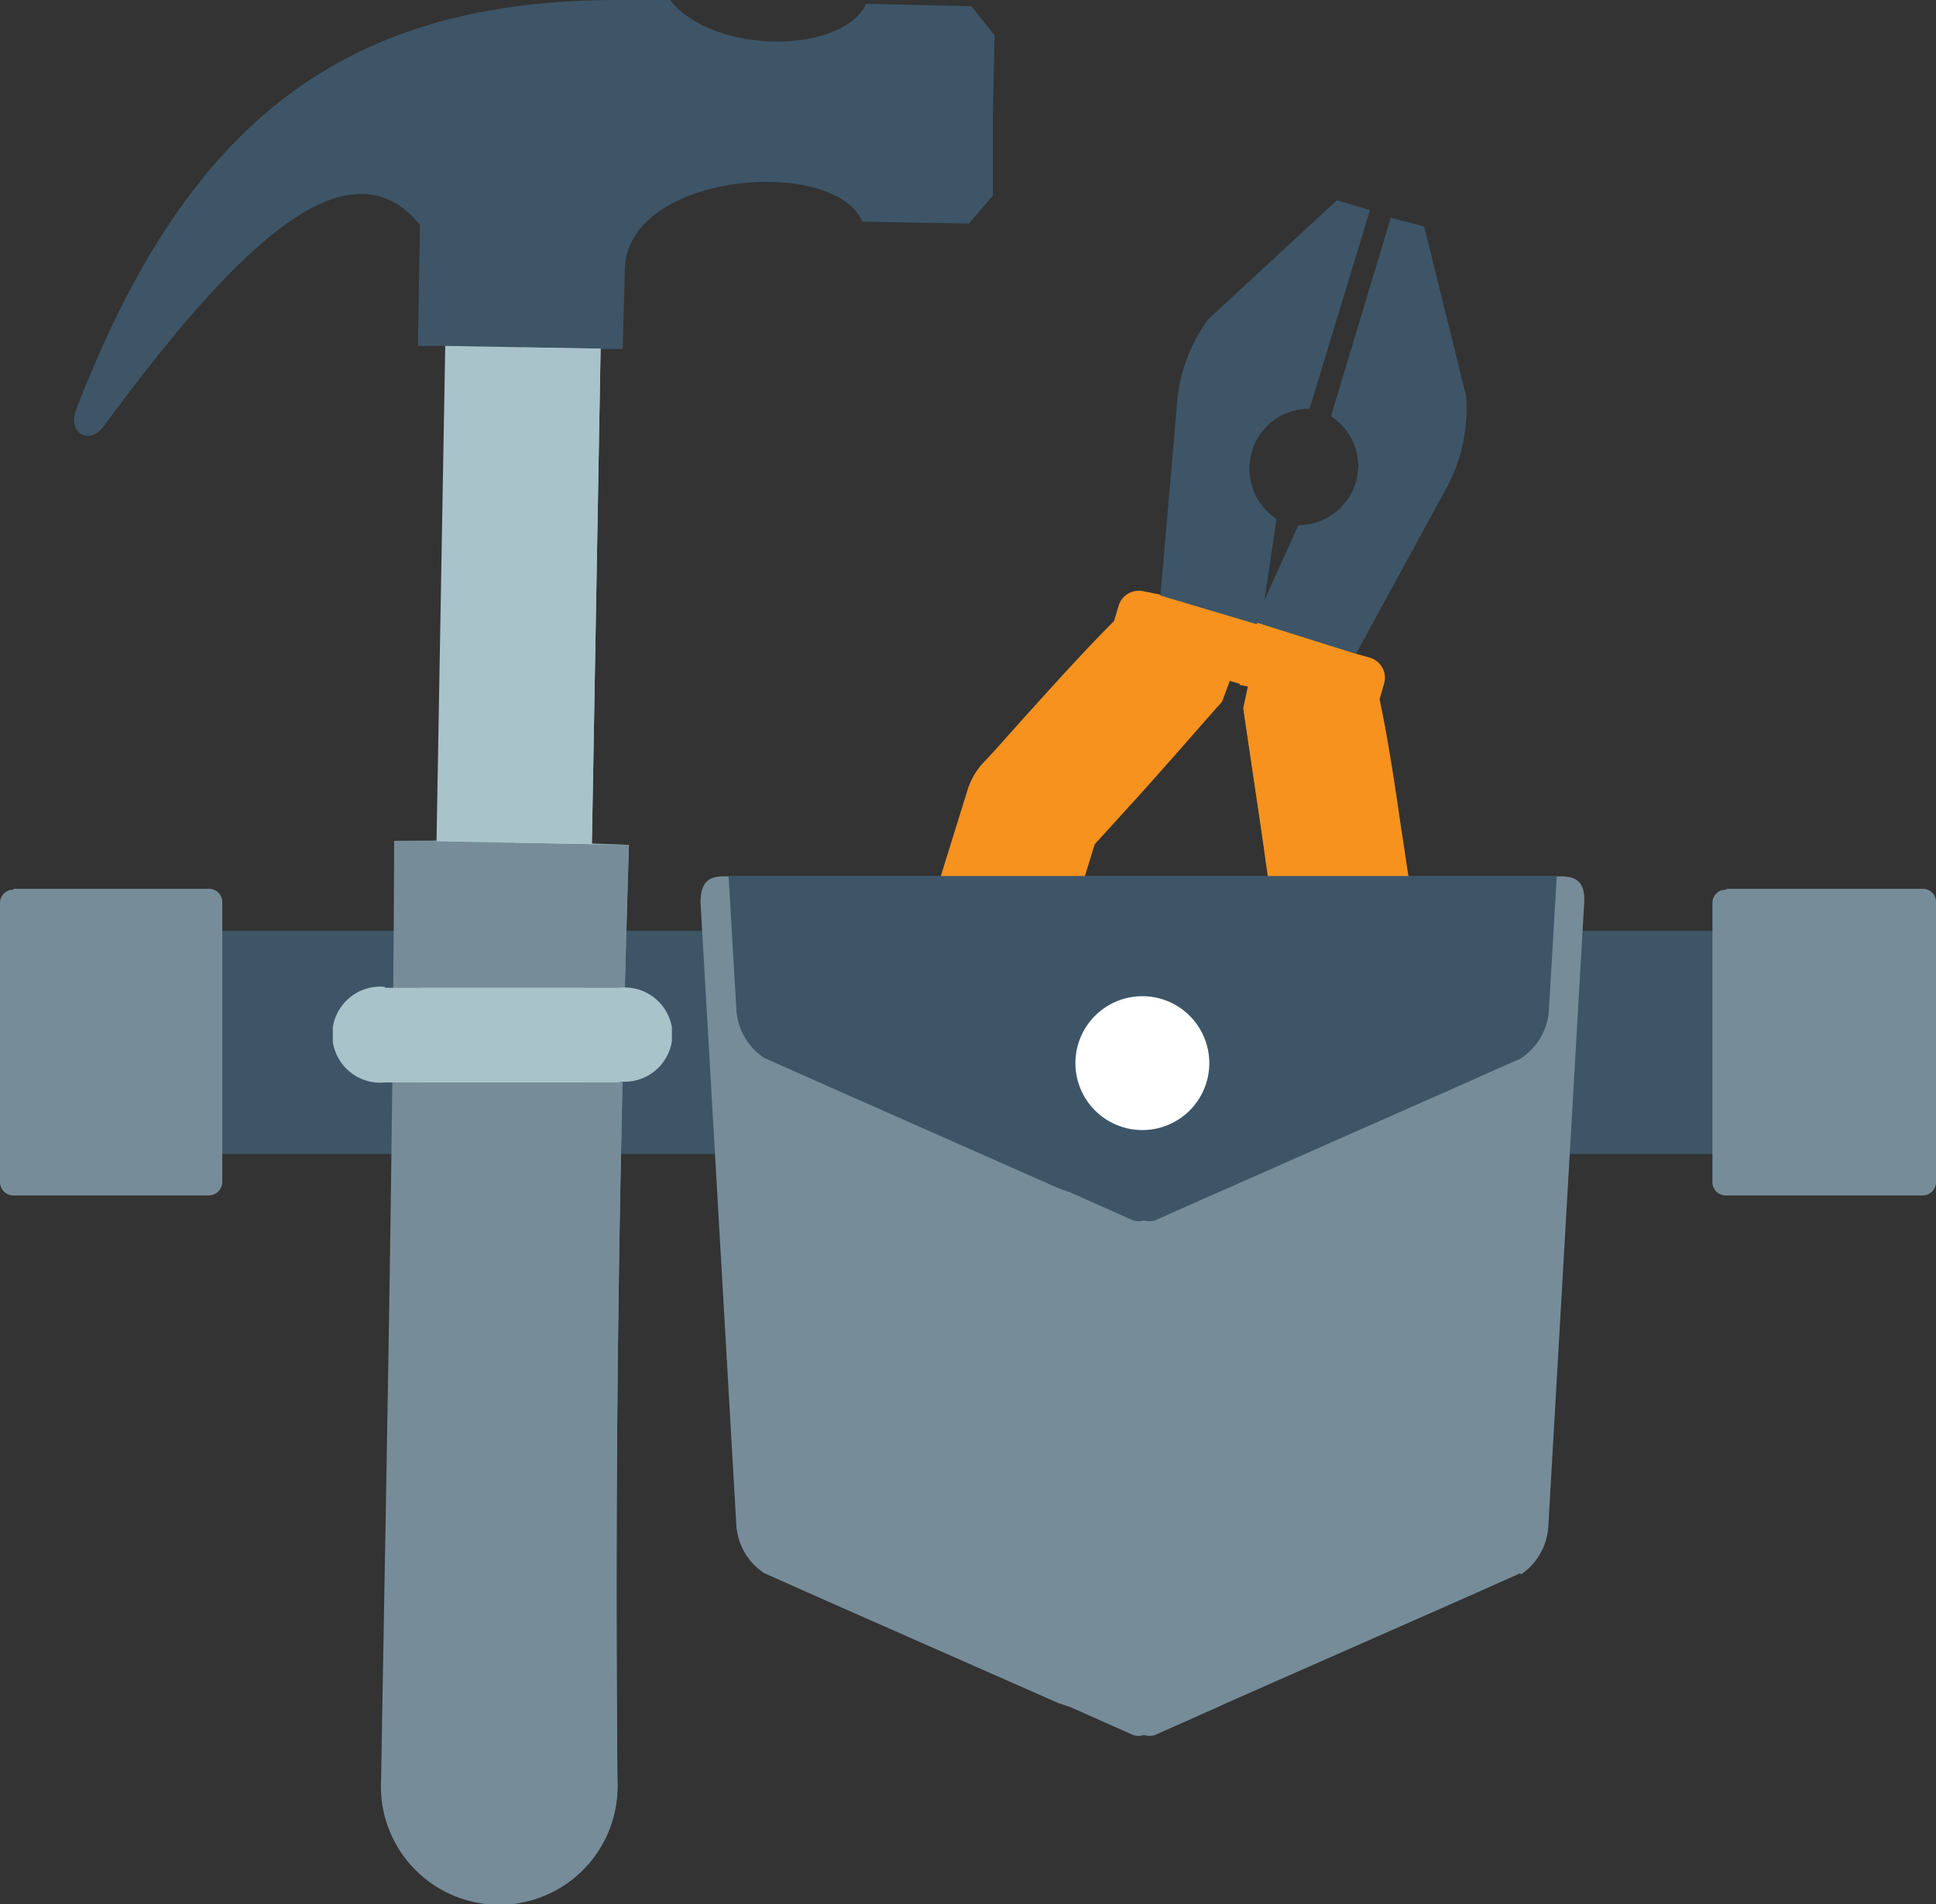
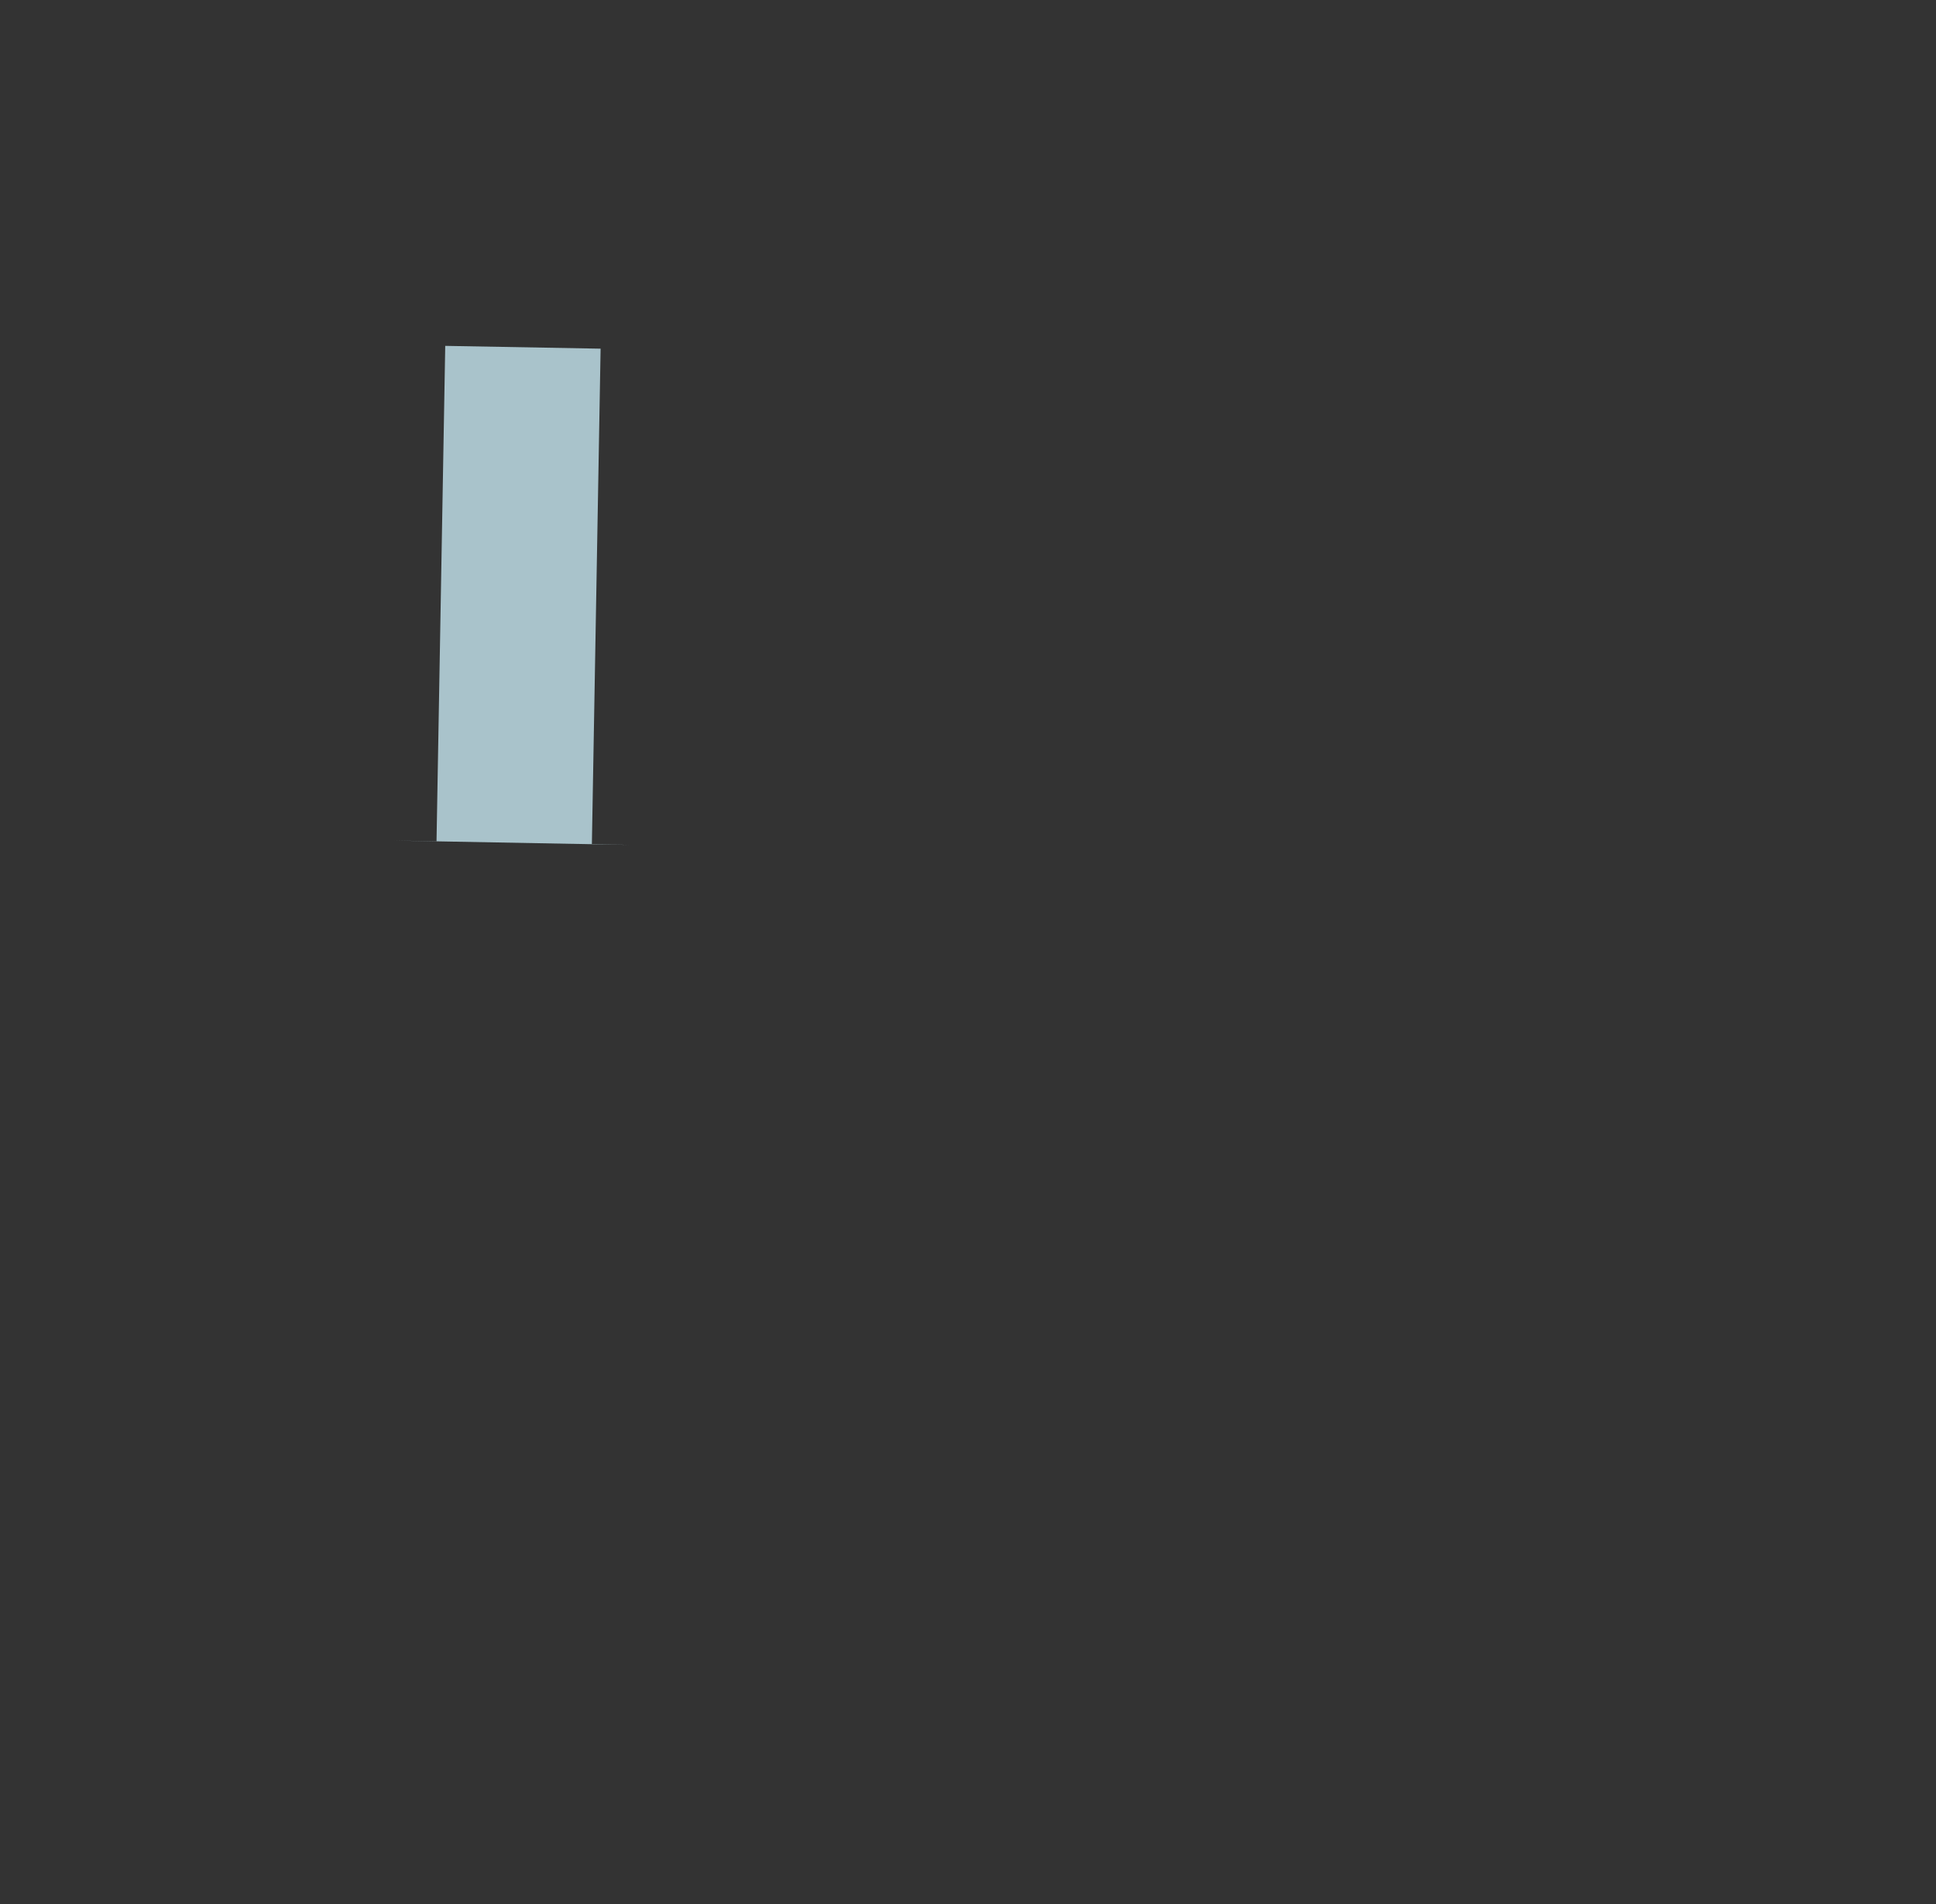
<svg xmlns="http://www.w3.org/2000/svg" viewBox="0 0 62.18 61.17">
  <rect x="0" y="0" width="62.18" height="61.17" fill="#333333" stroke="none" />
  <defs>
    <style>.cls-1{fill:none;}.cls-2{clip-path:url(#clip-path);}.cls-3{fill:#3d5567;}.cls-4{fill:#768d99;}.cls-5{fill:#a9c3cb;}.cls-6{fill:#f7921e;}.cls-7{fill:#fff;}</style>
    <clipPath id="clip-path">
-       <rect class="cls-1" width="62.18" height="61.17" />
-     </clipPath>
+       </clipPath>
  </defs>
  <title>graphics</title>
  <g id="Layer_1" data-name="Layer 1">
    <g class="cls-2">
      <path class="cls-3" d="M4.91,37.07H55.25A3.11,3.11,0,0,0,58.1,34V29.9H4.91Z" />
      <path class="cls-4" d="M55.47,28.55h6.28a.42.42,0,0,1,.43.42v9a.43.43,0,0,1-.43.43H55.47A.43.43,0,0,1,55,38V29a.42.42,0,0,1,.43-.42" />
      <path class="cls-4" d="M.43,28.55H6.71a.43.43,0,0,1,.43.42v9a.44.44,0,0,1-.43.43H.43A.43.43,0,0,1,0,38V29a.42.42,0,0,1,.43-.42" />
      <path class="cls-4" d="M20.2,27.14c-.32,10.43-.46,19.68-.37,30.05a3.8,3.8,0,1,1-7.59,0c.17-10.13.38-20,.42-30.18L14,27l5,.09Z" />
      <path class="cls-4" d="M20.2,27.14c-.32,10.43-.46,19.68-.37,30.05a3.87,3.87,0,0,1-3.85,4h-.07l.6-34.1,2.5.05Z" />
-       <path class="cls-3" d="M14.3,11.11h-.88l.07-3.89c-2.33-2.83-5.93.73-10.18,6.5-.47.6-1.2.16-.83-.65C5.92,4.2,10.77.07,19.61,0h.61l1.3,0c1.41,1.78,5.54,1.74,6.3.12L31.2.2l.74.93-.05,2.58,0,2.57-.77.9L27.7,7.12C26.79,5,20.19,5.53,20.07,8.61L20,11.21h-.73Z" />
    </g>
    <polygon class="cls-5" points="20.2 27.14 12.66 27 14.02 27.03 14.3 11.11 19.29 11.2 19.01 27.11 20.2 27.14" />
-     <polygon class="cls-5" points="20.2 27.14 16.51 27.07 16.79 11.16 19.29 11.2 19.01 27.11 20.2 27.14" />
    <g class="cls-2">
      <path class="cls-4" d="M31,30.44l-.26,2a1.43,1.43,0,0,0-1,1.38,1.45,1.45,0,0,0,1,1.38v5h-.83l-2.14-3.63a4,4,0,0,1-.14-2.28l.91-4.37h4.93l.9,4.37a4,4,0,0,1-.13,2.28L32,40.14h-.82v-5a1.44,1.44,0,0,0,1-1.38,1.43,1.43,0,0,0-1-1.38Z" />
      <path class="cls-4" d="M31,30.44l.27,2a1.43,1.43,0,0,1,1,1.38,1.44,1.44,0,0,1-1,1.38v5H32l2.15-3.63a4,4,0,0,0,.13-2.28l-.9-4.37H31Z" />
      <path class="cls-5" d="M12.35,31.73h6.42a.62.62,0,0,0,0,.19v2.85h-6.4a1.54,1.54,0,0,1-1.68-1.3V33a1.54,1.54,0,0,1,1.68-1.3" />
      <path class="cls-5" d="M19.9,34.77H13.48a1.23,1.23,0,0,0,0-.2V31.73h6.4A1.54,1.54,0,0,1,21.58,33v.44a1.54,1.54,0,0,1-1.68,1.3" />
      <path class="cls-6" d="M37.22,19.09,36.76,19a.68.68,0,0,0-.83.45l-.15.5c-1,1-2,2.12-2.85,3.06-.61.68-1.13,1.27-1.32,1.46a2.27,2.27,0,0,0-.53.89L27.66,36.38a2.21,2.21,0,1,0,4.23,1.31l3.27-10.57,1.09-1.2c.92-1,2.09-2.36,3-3.38l.25-.67.3.09.29.09-.15.7c.2,1.36.46,3.1.66,4.47.08.57.16,1.08.25,1.61L37.77,39.45A2.21,2.21,0,0,0,42,40.69l3.23-11.13a2.14,2.14,0,0,0,0-1c0-.26-.16-1-.29-1.94-.19-1.24-.4-2.7-.7-4.13l.14-.49a.67.67,0,0,0-.45-.84L43.55,21Z" />
      <path class="cls-3" d="M40.61,19.29,41,16.67a1.93,1.93,0,0,1-.79-2.17,1.91,1.91,0,0,1,1.85-1.37L44,6.75l-1.06-.32-4.15,3.84a5.37,5.37,0,0,0-1,2.86l-.52,6L43.55,21l2.84-5.27a5.34,5.34,0,0,0,.7-3L45.74,7.27,44.67,7l-1.91,6.38a1.93,1.93,0,0,1-1.06,3.54Z" />
-       <path class="cls-6" d="M43.55,21l.46.13a.67.67,0,0,1,.44.84l-.14.49c.3,1.43.51,2.89.69,4.13.14.9.25,1.68.3,1.94a2.14,2.14,0,0,1,0,1L42,40.69a2.21,2.21,0,0,1-4.25-1.24l3.09-10.62c-.1-.53-.17-1-.25-1.61-.2-1.37-.46-3.11-.66-4.47l.15-.7L39.81,22,40.38,20Z" />
      <path class="cls-3" d="M40.61,19.29l1.09-2.42a1.93,1.93,0,0,0,1.06-3.54L44.67,7l1.07.32,1.35,5.48a5.34,5.34,0,0,1-.7,3L43.55,21,40.38,20Z" />
      <path class="cls-4" d="M48.84,50.53l-2,.89-7.46,3.29-.28.13-2,.89a.58.58,0,0,1-.36,0,.54.54,0,0,1-.35,0l-2-.89L34,54.71l-7.46-3.29-2-.89A2,2,0,0,1,23.65,49L22.5,29c0-.67.26-.85.75-.85H50.13c.49,0,.79.18.75.85L49.73,49a2,2,0,0,1-.89,1.58" />
      <path class="cls-3" d="M23.4,28.14H50l-.25,4.27A2,2,0,0,1,48.84,34l-2,.89-7.46,3.3-.28.12-2,.89a.59.59,0,0,1-.36,0,.55.55,0,0,1-.35,0l-2-.89L34,38.17l-7.46-3.3-2-.89a2,2,0,0,1-.89-1.57Z" />
-       <path class="cls-7" d="M36.69,32a2.15,2.15,0,1,1-2.15,2.15A2.15,2.15,0,0,1,36.69,32" />
    </g>
  </g>
</svg>